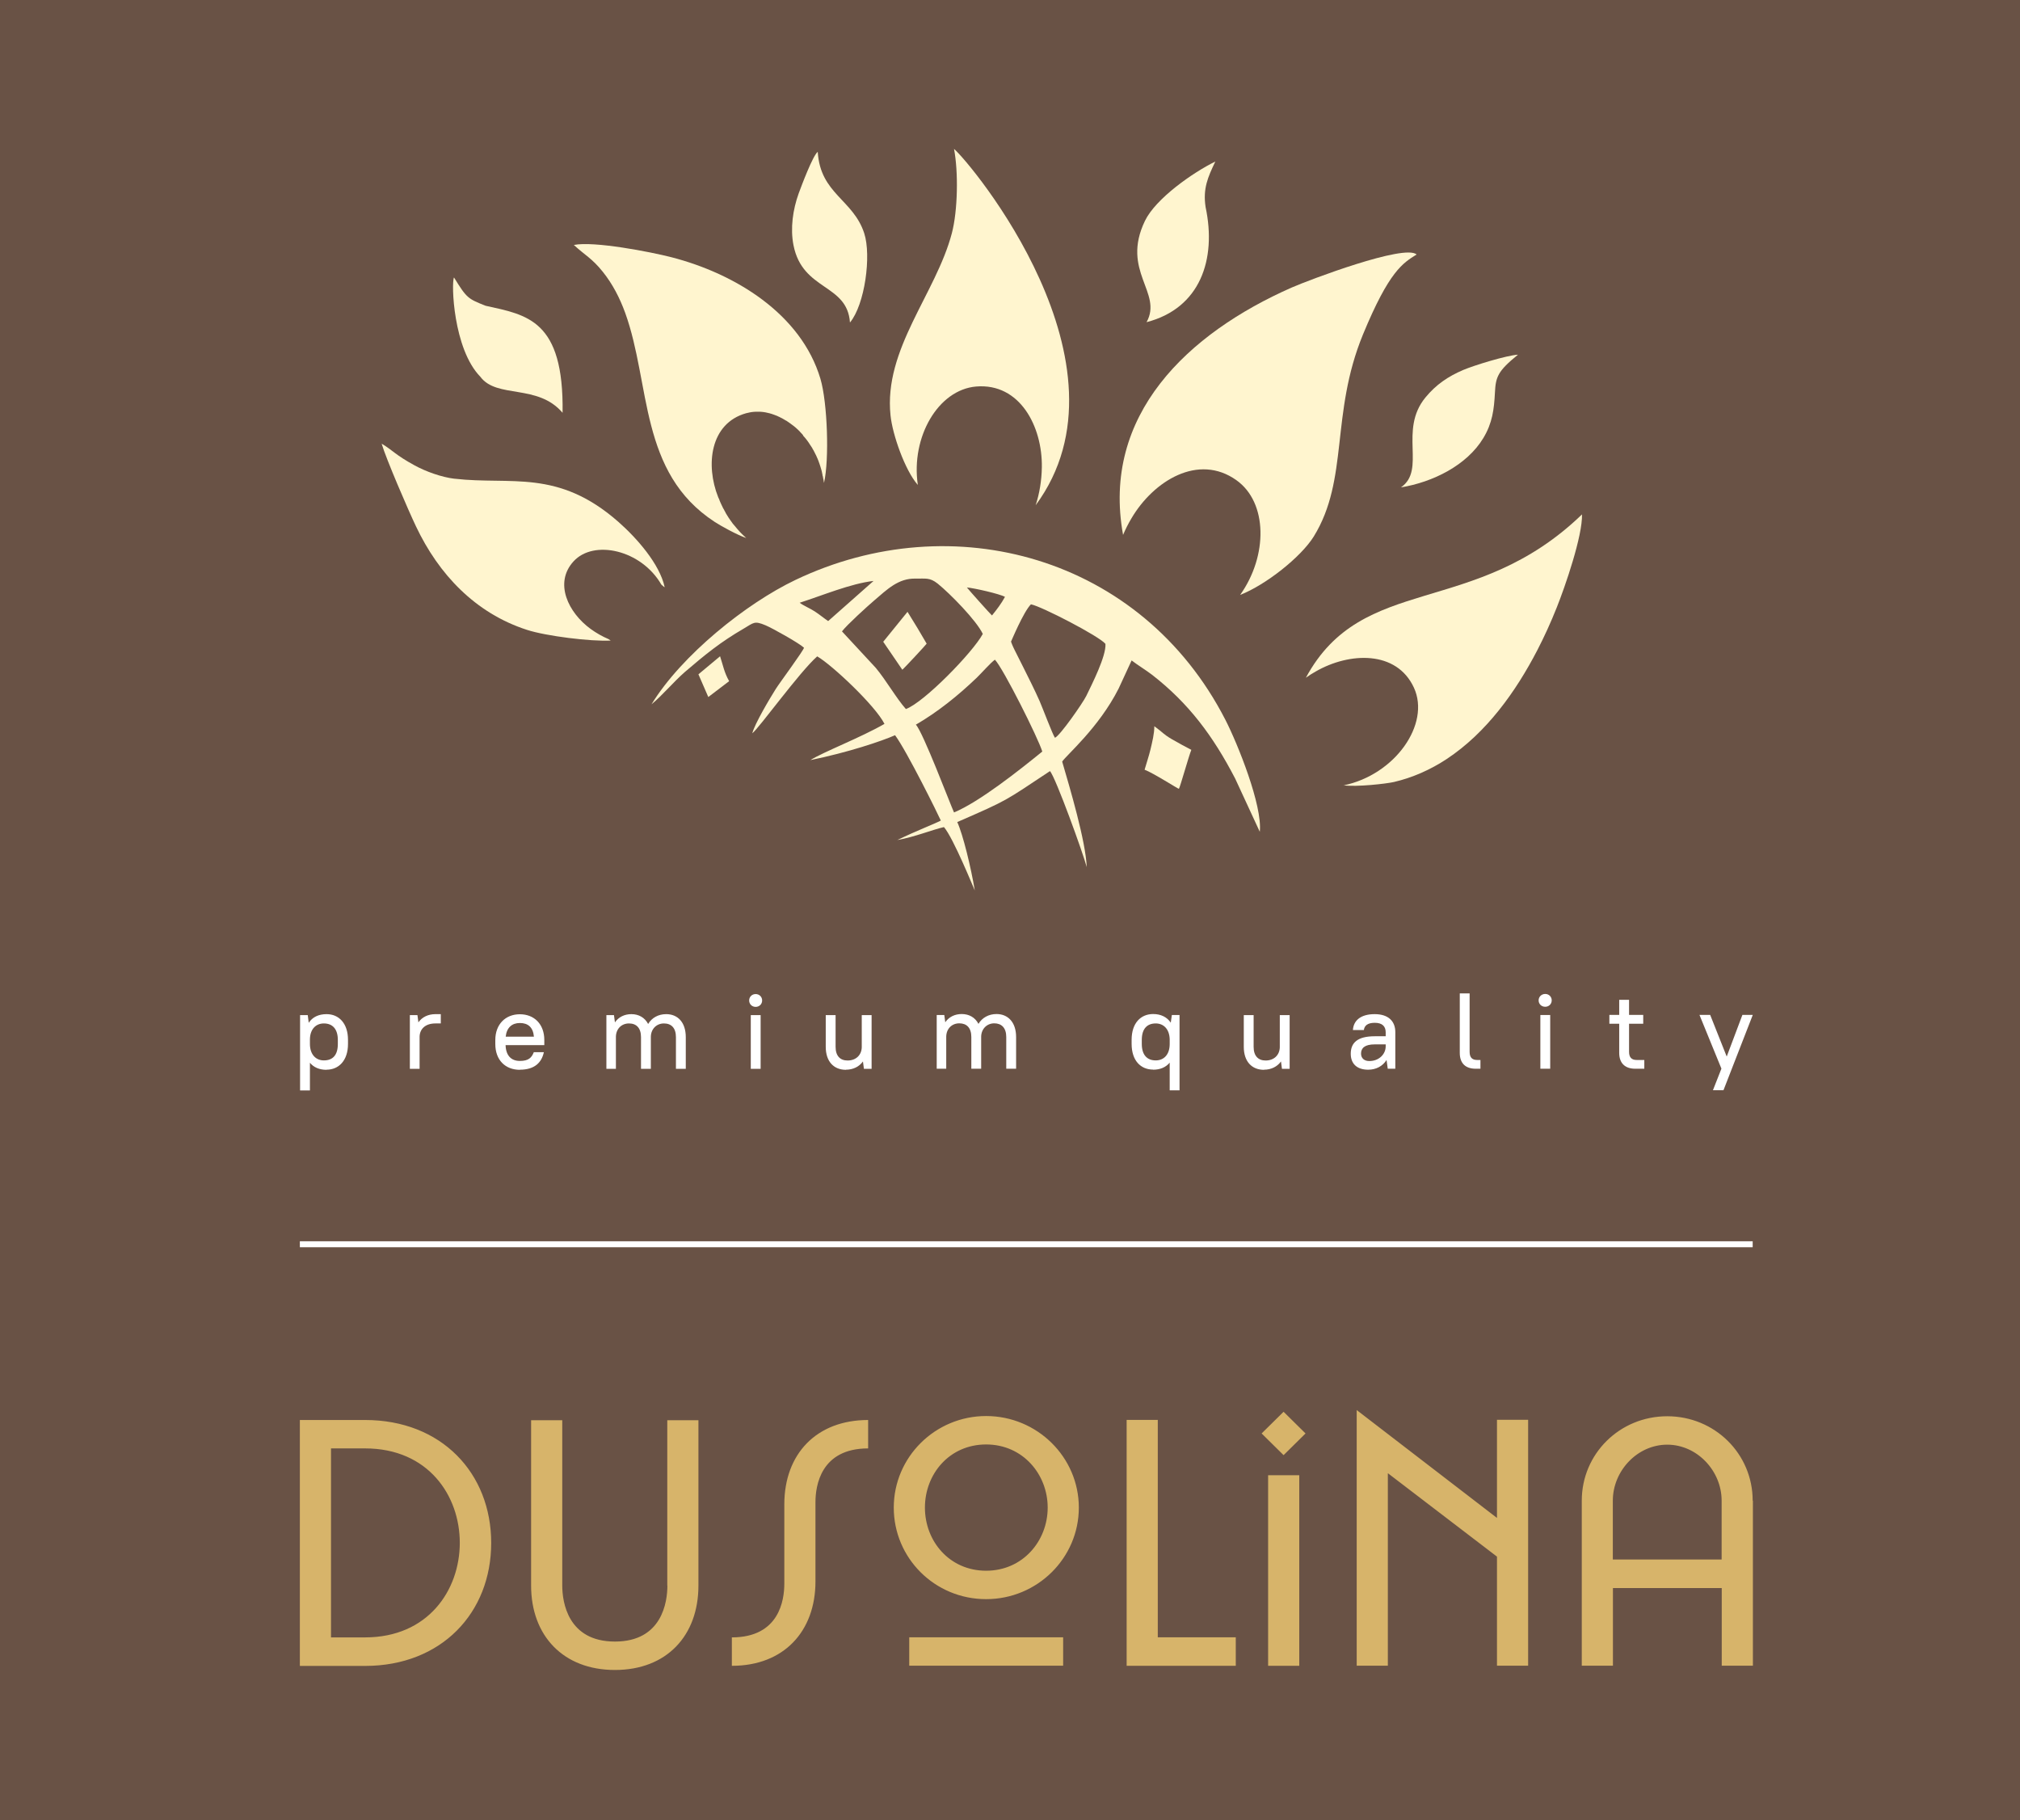
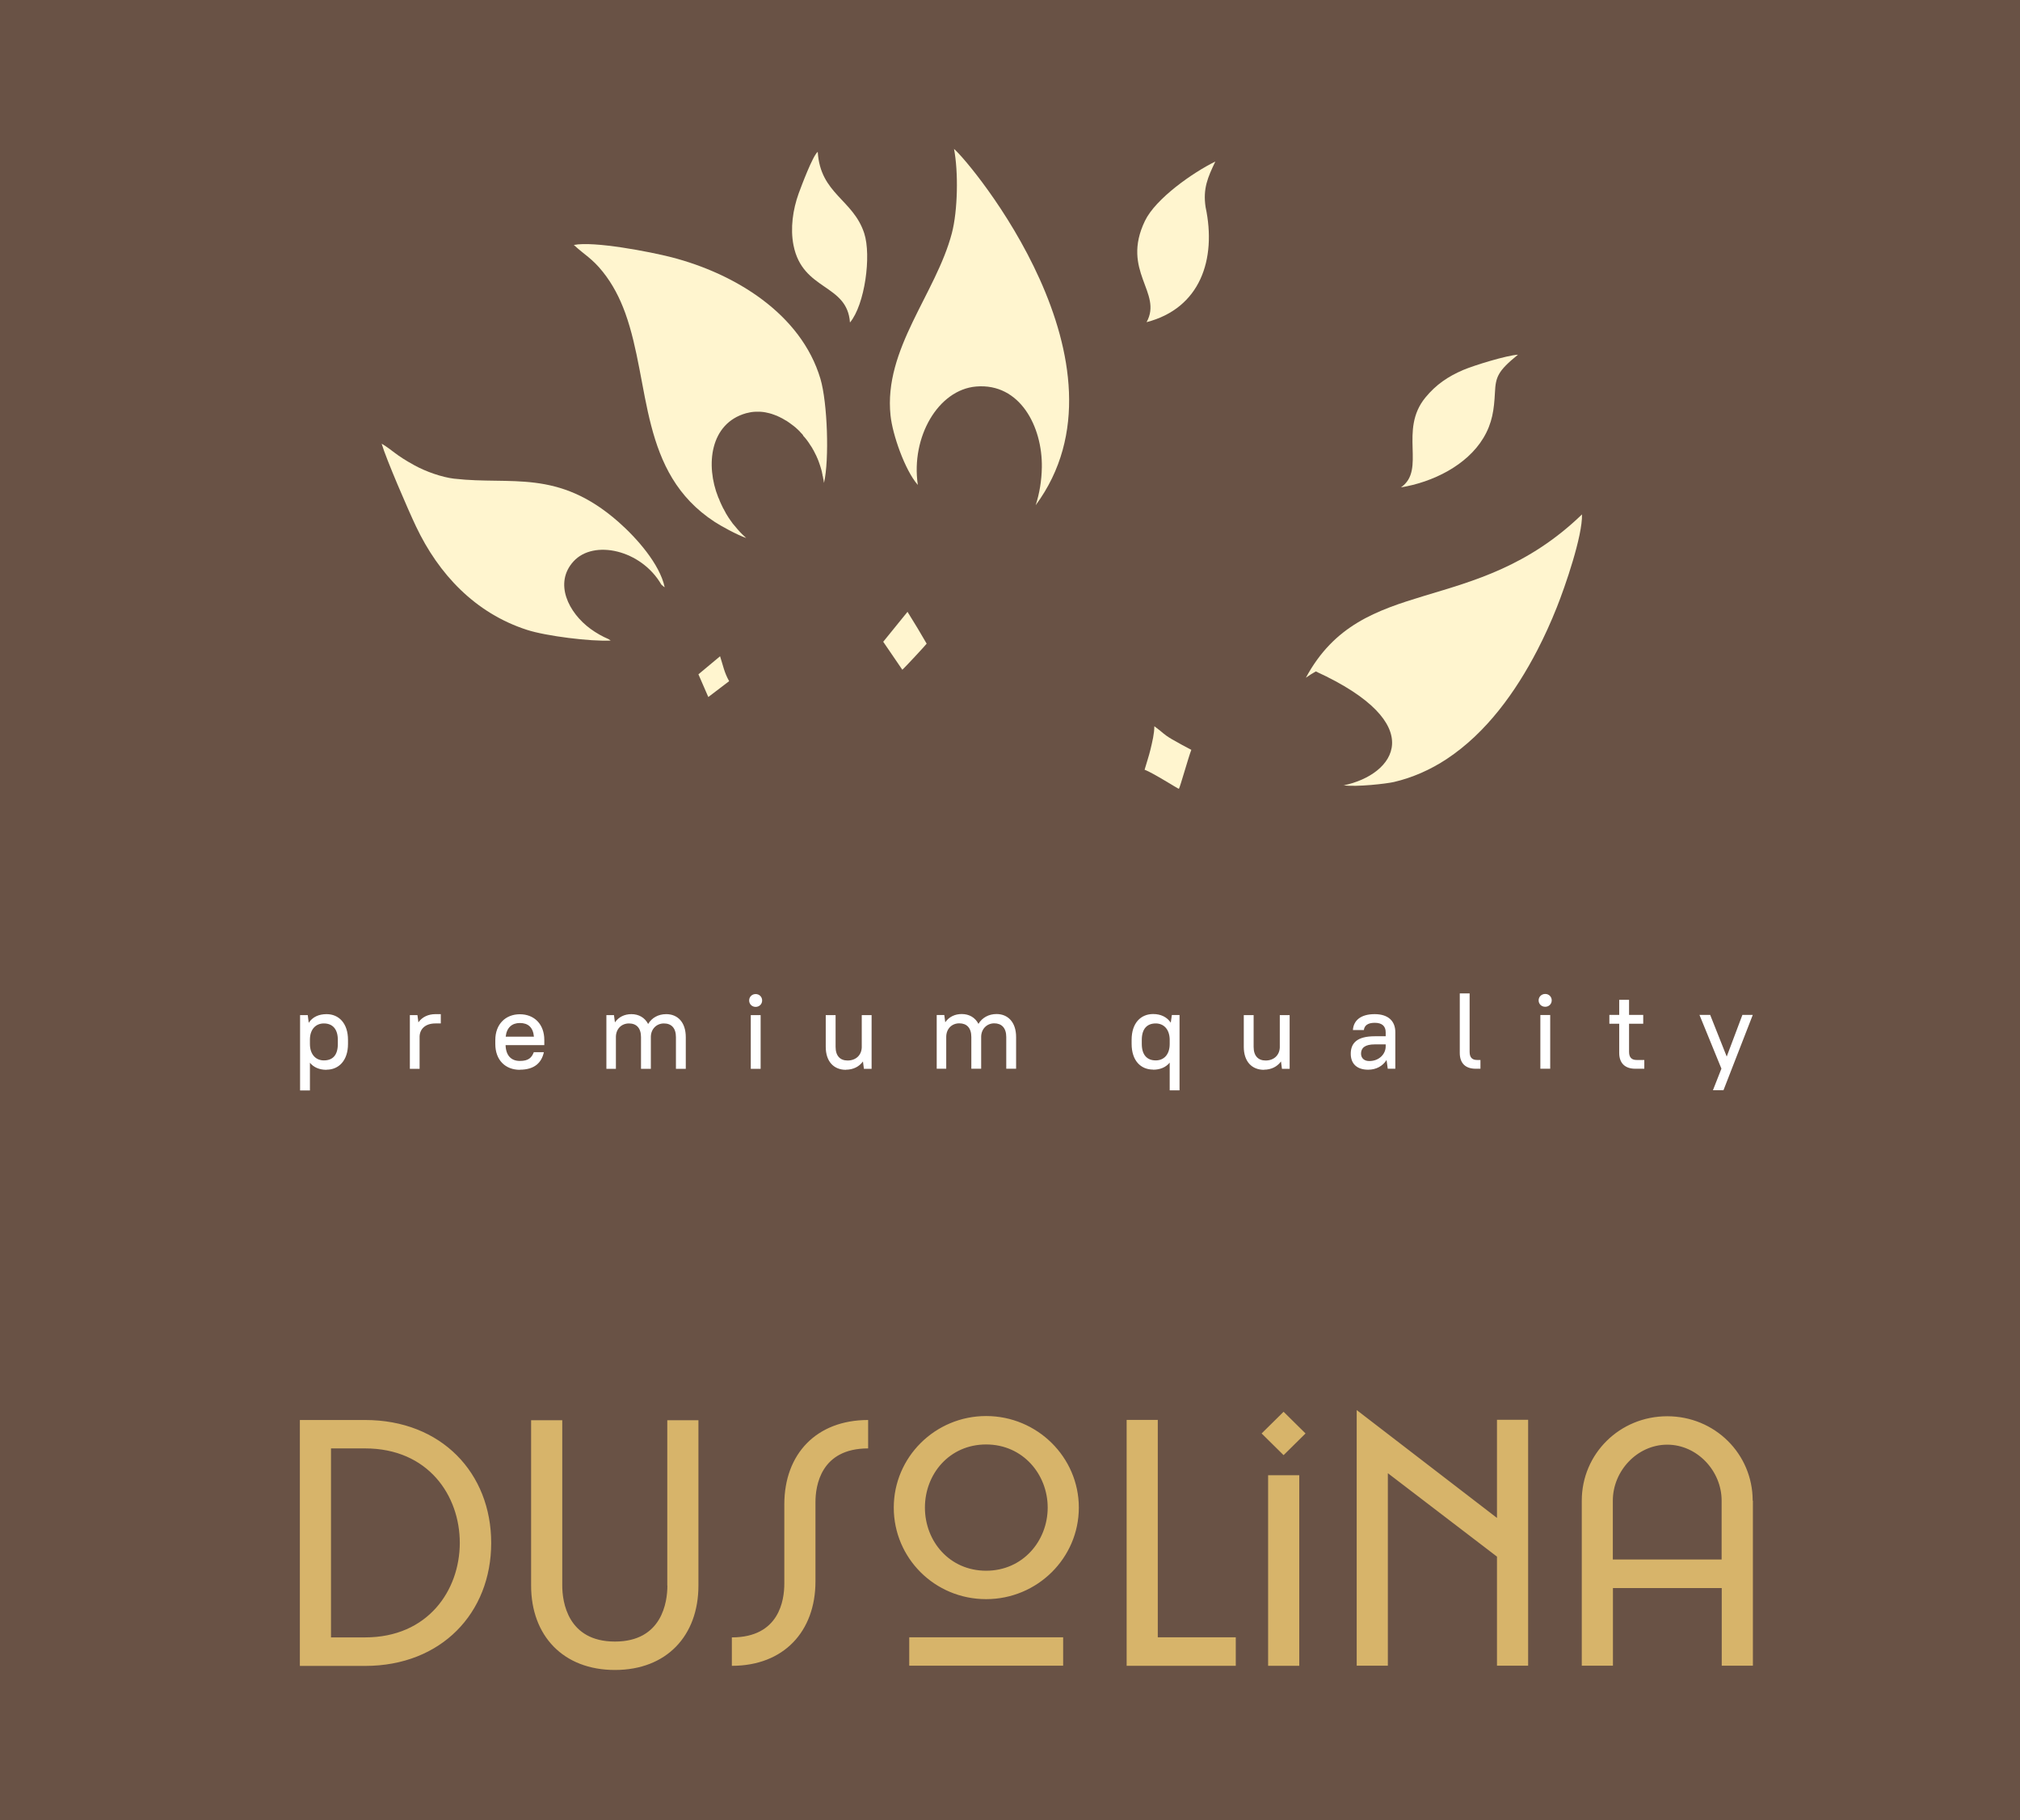
<svg xmlns="http://www.w3.org/2000/svg" width="222" height="200" viewBox="0 0 222 200" fill="none">
  <rect x="0" y="0" width="222" height="200" fill="#808080" stroke="none" />
  <g clip-path="url(#clip0_172_287)">
    <rect width="222" height="200" fill="#695245" />
    <path d="M177.251 164.888C177.251 161.613 179.949 158.737 183.23 158.737C186.511 158.737 189.209 161.613 189.209 164.888V171.356H177.251V164.888ZM192.621 164.888C192.621 159.735 188.449 155.615 183.23 155.615C178.012 155.615 173.839 159.735 173.839 164.888V183.024H177.263V174.49H189.221V183.024H192.645V164.888H192.621ZM164.508 166.778L149.103 154.934V183.024H152.526V161.871L164.52 171.039V183.024H167.944V156.002H164.52V166.778H164.508ZM143.48 157.505L141.067 155.122L138.654 157.505L141.067 159.888L143.48 157.505ZM142.791 162.094H139.367V183.036H142.791V162.094ZM135.813 179.901H127.242V156.014H123.819V183.036H135.813V179.913V179.901ZM116.841 179.901H99.926V183.024H116.841V179.901ZM108.378 158.714C112.408 158.714 115.142 161.989 115.142 165.651C115.142 169.313 112.408 172.588 108.378 172.588C104.348 172.588 101.65 169.349 101.65 165.651C101.65 161.954 104.348 158.714 108.378 158.714ZM108.378 175.711C114 175.711 118.565 171.192 118.565 165.651C118.565 160.111 113.988 155.591 108.378 155.591C102.767 155.591 98.226 160.111 98.226 165.651C98.226 171.192 102.72 175.711 108.378 175.711ZM80.443 183.036C86.125 183.036 89.62 179.268 89.62 173.762V165.052C89.62 163.268 90.191 159.148 95.409 159.148V156.026C89.727 156.026 86.197 159.759 86.197 165.299V174.009C86.197 175.793 85.662 179.913 80.431 179.913V183.036H80.443ZM73.347 174.22C73.347 176.004 72.776 180.371 67.582 180.371C62.387 180.371 61.793 176.004 61.793 174.22V156.049H58.369V174.22C58.369 179.725 61.9 183.493 67.582 183.493C73.264 183.493 76.758 179.725 76.758 174.22V156.049H73.335V174.22H73.347ZM36.378 179.913V159.148H40.123C54.019 159.148 53.983 179.913 40.123 179.913H36.378ZM32.955 156.026V183.047H40.123C48.515 183.047 53.983 177.213 53.983 169.537C53.983 161.86 48.515 156.026 40.123 156.026H32.955Z" fill="#D7B46A" />
-     <path d="M32.955 136.716H192.621" stroke="white" stroke-width="0.656" stroke-miterlimit="22.93" />
    <path d="M102.91 117.43H103.992V113.885C104.016 113.017 104.622 112.441 105.43 112.441C106.239 112.441 106.75 112.935 106.75 113.944V117.43H107.831V113.885C107.855 113.04 108.473 112.441 109.27 112.441C110.066 112.441 110.589 112.935 110.589 113.944V117.43H111.671V113.944C111.671 112.312 110.768 111.42 109.519 111.42C108.664 111.42 107.938 111.819 107.534 112.5C107.166 111.796 106.512 111.42 105.692 111.42C104.931 111.42 104.289 111.737 103.885 112.324L103.778 111.526H102.946V117.43H102.91ZM188.259 119.79H189.412L192.633 111.514H191.492L189.768 116.092L187.95 111.514H186.773L189.186 117.419L188.259 119.778V119.79ZM176.871 112.488H177.953V115.693C177.953 116.808 178.583 117.43 179.712 117.43H180.711V116.468H179.867C179.32 116.468 179.035 116.186 179.035 115.576V112.488H180.592V111.514H179.035V109.859H177.953V111.514H176.871V112.488ZM169.822 110.622C170.226 110.622 170.535 110.317 170.535 109.918C170.535 109.519 170.226 109.213 169.822 109.213C169.418 109.213 169.097 109.519 169.097 109.918C169.097 110.317 169.406 110.622 169.822 110.622ZM169.287 117.43H170.369V111.526H169.287V117.43ZM162.179 117.43H162.702V116.468H162.333C161.787 116.468 161.513 116.186 161.513 115.576V109.155H160.431V115.693C160.431 116.82 161.05 117.43 162.179 117.43ZM150.482 116.585C149.911 116.585 149.579 116.256 149.579 115.763C149.579 115.165 149.983 114.754 151.088 114.754H152.289V114.965C152.289 115.846 151.54 116.585 150.494 116.585H150.482ZM150.363 117.536C151.231 117.536 151.956 117.149 152.384 116.468L152.515 117.43H153.347V113.416C153.347 112.195 152.574 111.432 151.076 111.432C149.495 111.432 148.746 112.172 148.687 113.181H149.888C149.947 112.711 150.28 112.383 151.088 112.383C151.897 112.383 152.289 112.758 152.289 113.428V113.862H151.088C149.186 113.862 148.449 114.578 148.449 115.787C148.449 116.867 149.115 117.536 150.363 117.536ZM138.916 117.536C139.701 117.536 140.366 117.207 140.782 116.632L140.889 117.442H141.733V111.538H140.651V115.094C140.616 115.94 140.01 116.526 139.094 116.526C138.286 116.526 137.775 116.033 137.775 115.024V111.538H136.693V115.024C136.693 116.656 137.596 117.548 138.904 117.548L138.916 117.536ZM127.017 116.515C126.078 116.515 125.484 115.928 125.484 114.707V114.261C125.484 113.04 126.066 112.453 127.017 112.453C127.873 112.453 128.515 113.064 128.551 114.179V114.707C128.551 115.881 127.909 116.515 127.017 116.515ZM126.732 117.536C127.493 117.536 128.123 117.278 128.551 116.761V119.801H129.632V111.526H128.788L128.669 112.371C128.253 111.749 127.576 111.42 126.732 111.42C125.365 111.42 124.366 112.418 124.366 114.249V114.695C124.366 116.538 125.365 117.524 126.732 117.524V117.536ZM92.973 117.536C93.757 117.536 94.423 117.207 94.839 116.632L94.946 117.442H95.79V111.538H94.708V115.094C94.673 115.94 94.066 116.526 93.151 116.526C92.343 116.526 91.832 116.033 91.832 115.024V111.538H90.75V115.024C90.75 116.656 91.653 117.548 92.961 117.548L92.973 117.536ZM83.047 110.634C83.451 110.634 83.76 110.329 83.76 109.93C83.76 109.53 83.451 109.225 83.047 109.225C82.643 109.225 82.334 109.53 82.334 109.93C82.334 110.329 82.643 110.634 83.047 110.634ZM82.512 117.442H83.594V111.538H82.512V117.442ZM66.607 117.442H67.689V113.897C67.713 113.028 68.319 112.453 69.127 112.453C69.936 112.453 70.447 112.946 70.447 113.956V117.442H71.529V113.897C71.552 113.052 72.159 112.453 72.967 112.453C73.775 112.453 74.286 112.946 74.286 113.956V117.442H75.368V113.956C75.368 112.324 74.477 111.432 73.217 111.432C72.349 111.432 71.636 111.831 71.231 112.512C70.863 111.808 70.197 111.432 69.389 111.432C68.628 111.432 67.986 111.749 67.582 112.336L67.475 111.538H66.643V117.442H66.607ZM57.133 112.406C58.025 112.406 58.584 112.864 58.679 113.909H55.576C55.683 112.899 56.278 112.406 57.133 112.406ZM57.133 117.536C58.75 117.536 59.523 116.761 59.772 115.611H58.667C58.429 116.221 58.084 116.573 57.133 116.573C56.182 116.573 55.6 115.986 55.564 114.836H59.82V114.273C59.82 112.535 58.715 111.444 57.133 111.444C55.553 111.444 54.435 112.547 54.435 114.273V114.719C54.435 116.468 55.529 117.548 57.133 117.548V117.536ZM45.032 117.442H46.114V113.897C46.138 113.052 46.756 112.453 47.85 112.453H48.444V111.432H47.85C47.065 111.432 46.388 111.749 45.983 112.336L45.877 111.538H45.044V117.442H45.032ZM35.594 116.515C34.715 116.515 34.061 115.869 34.061 114.707V114.179C34.085 113.064 34.727 112.453 35.594 112.453C36.533 112.453 37.128 113.052 37.128 114.261V114.707C37.128 115.951 36.557 116.515 35.594 116.515ZM35.88 117.536C37.235 117.536 38.245 116.526 38.245 114.707V114.261C38.245 112.43 37.235 111.432 35.891 111.432C35.024 111.432 34.346 111.749 33.93 112.383L33.823 111.538H32.979V119.813H34.061V116.773C34.477 117.278 35.095 117.548 35.88 117.548V117.536Z" fill="white" />
-     <path fill-rule="evenodd" clip-rule="evenodd" d="M71.6 77.391C72.812 76.393 74.037 74.902 75.297 73.811C77.531 71.897 79.207 70.536 81.716 69.08C82.857 68.411 82.892 68.188 84.129 68.704C84.889 69.022 87.826 70.665 88.361 71.17C88.301 71.498 85.686 75.02 85.258 75.701C84.628 76.698 82.94 79.527 82.678 80.572C83.451 79.973 87.838 73.869 89.811 72.12C91.439 73.059 96.206 77.543 97.204 79.539C94.577 81.053 90.5 82.614 89.062 83.518C93.21 82.673 96.907 81.429 98.369 80.783C99.701 82.591 103.148 89.587 103.398 90.162C102.577 90.585 100.806 91.242 98.619 92.299C100.485 91.981 102.518 91.148 103.742 90.878C104.788 92.099 107.011 97.604 107.13 97.839C106.714 95.327 105.834 91.7 105.204 90.326C110.886 87.85 110.34 88.073 115.392 84.727C116.01 85.385 119.1 93.942 119.433 95.28C119.326 92.439 117.579 86.57 116.735 83.683C117.151 83.013 120.753 79.985 122.94 75.654L124.366 72.566C124.996 73.059 125.935 73.623 126.637 74.163C130.631 77.273 133.305 80.842 135.742 85.537L138.452 91.395C138.761 88.531 136.027 81.734 134.672 79.093C125.448 61.122 104.681 55.487 87.433 63.716C82.013 66.298 74.904 71.991 71.6 77.391ZM91.023 68.247C90.5 67.895 90.096 67.542 89.537 67.178C89.038 66.85 88.289 66.545 87.885 66.228C90.358 65.441 93.496 64.115 96.004 63.833L91.011 68.247H91.023ZM106.25 64.549C106.976 64.596 109.876 65.254 110.447 65.582C110.042 66.333 109.543 66.979 109.02 67.625C108.889 67.531 106.393 64.737 106.262 64.549H106.25ZM92.533 69.374C93.068 68.669 95.314 66.627 96.087 65.969C97.502 64.76 98.738 63.528 100.616 63.575C101.721 63.598 102.161 63.422 103.053 64.127C104.432 65.242 107.332 68.2 108.01 69.655C106.904 71.698 101.543 77.191 99.558 77.907C98.512 76.734 97.383 74.738 96.242 73.376L92.533 69.374ZM113.311 66.404C114.464 66.627 120.788 69.89 121.49 70.747C121.585 72.085 119.992 75.207 119.386 76.463C119.029 77.203 116.485 80.865 115.938 81.065C115.665 80.666 114.595 77.813 114.262 77.05C113.692 75.759 113.062 74.527 112.432 73.259C112.134 72.649 111.825 72.05 111.516 71.439C111.267 70.947 111.1 70.489 111.112 70.501C111.112 70.524 112.491 67.19 113.311 66.392V66.404ZM100.64 79.633C103.053 78.236 105.299 76.428 107.356 74.456C107.915 73.916 108.806 72.883 109.341 72.484C110.256 73.435 114.108 81.112 114.548 82.579C112.063 84.598 107.665 88.096 104.848 89.27C104.408 88.307 101.436 80.431 100.652 79.621L100.64 79.633Z" fill="#FFF5CF" />
-     <path fill-rule="evenodd" clip-rule="evenodd" d="M136.288 65.371C139.129 64.256 142.981 61.204 144.383 58.95C148.27 52.647 146.19 45.51 149.792 36.753C152.68 29.757 154.178 28.912 155.688 27.961C154.368 26.787 143.872 30.755 141.946 31.6C130.559 36.624 121.025 45.58 123.427 58.774C123.688 58.152 123.997 57.541 124.354 56.943C126.779 52.834 131.7 49.782 135.884 52.764C139.319 55.206 139.355 61.051 136.3 65.359" fill="#FFF5CF" />
    <path fill-rule="evenodd" clip-rule="evenodd" d="M49.93 52.6C48.539 52.435 46.803 51.813 45.579 51.144C43.368 49.935 43.237 49.524 41.942 48.749C42.441 50.44 44.866 56.051 45.722 57.847C48.206 63.082 52.212 67.366 57.918 69.209C60.01 69.89 64.943 70.501 67.118 70.383C67.035 70.325 66.952 70.266 66.869 70.219C66.203 69.937 65.537 69.561 64.907 69.104C62.471 67.331 60.854 64.068 63.029 61.685C65.252 59.243 70.482 60.417 72.681 64.232C72.86 64.397 72.99 64.502 73.05 64.526C72.503 61.955 69.948 59.091 67.962 57.342C61.294 51.484 56.182 53.316 49.965 52.6" fill="#FFF5CF" />
-     <path fill-rule="evenodd" clip-rule="evenodd" d="M147.64 86.288C149.102 86.488 152.383 86.112 153.192 85.925C155.26 85.443 157.233 84.563 158.992 83.401C163.379 80.502 166.588 75.994 168.942 71.463C169.726 69.949 170.451 68.353 171.081 66.768C172.009 64.455 173.934 58.868 173.863 56.52C162 67.977 149.756 62.906 143.516 74.468C143.86 74.222 144.229 73.987 144.609 73.775C148.306 71.651 153.489 71.44 155.391 75.56C157.233 79.551 153.322 85.138 147.64 86.3" fill="#FFF5CF" />
+     <path fill-rule="evenodd" clip-rule="evenodd" d="M147.64 86.288C149.102 86.488 152.383 86.112 153.192 85.925C155.26 85.443 157.233 84.563 158.992 83.401C163.379 80.502 166.588 75.994 168.942 71.463C169.726 69.949 170.451 68.353 171.081 66.768C172.009 64.455 173.934 58.868 173.863 56.52C162 67.977 149.756 62.906 143.516 74.468C143.86 74.222 144.229 73.987 144.609 73.775C157.233 79.551 153.322 85.138 147.64 86.3" fill="#FFF5CF" />
    <path fill-rule="evenodd" clip-rule="evenodd" d="M100.854 53.269C99.439 51.637 98.084 47.74 97.87 45.651C97.097 38.349 102.863 32.269 104.61 25.625C105.264 23.137 105.335 18.875 104.848 16.363C106.595 17.807 125.234 40.063 113.822 55.511C114.238 54.231 114.476 52.823 114.5 51.344C114.571 46.883 112.099 42.07 107.284 42.469C103.1 42.822 100.105 48.022 100.865 53.245" fill="#FFF5CF" />
    <path fill-rule="evenodd" clip-rule="evenodd" d="M88.265 47.869C88.574 48.198 88.824 48.538 89.049 48.902C89.097 48.973 89.145 49.043 89.192 49.114C89.228 49.184 89.275 49.254 89.311 49.313V49.337C89.371 49.407 89.406 49.477 89.442 49.548C89.478 49.63 89.513 49.7 89.561 49.771V49.794C89.608 49.865 89.644 49.935 89.668 49.994L89.691 50.041C89.727 50.1 89.751 50.17 89.775 50.229L89.798 50.287C89.834 50.346 89.858 50.416 89.882 50.475L89.905 50.534C89.929 50.593 89.953 50.663 89.977 50.722L90.001 50.792C90.001 50.792 90.048 50.898 90.06 50.956L90.096 51.062L90.143 51.203L90.179 51.32L90.215 51.438L90.262 51.602L90.286 51.684C90.309 51.755 90.321 51.813 90.333 51.872L90.345 51.954C90.357 52.025 90.381 52.095 90.393 52.166V52.236C90.428 52.295 90.428 52.365 90.452 52.424V52.482C90.5 52.658 90.523 52.835 90.547 52.999L90.559 53.058C91.153 50.499 90.94 44.242 90.167 41.624C88.039 34.476 80.764 30.062 73.799 28.266C71.469 27.668 65.276 26.47 63.065 26.916C64.289 28.043 65.073 28.395 66.238 29.851C67.332 31.213 68.117 32.75 68.711 34.382C71.54 42.223 70.221 51.919 78.541 57.342C79.183 57.765 81.002 58.774 82.012 59.115C82.012 59.115 81.905 59.021 81.858 58.974L81.822 58.938C81.822 58.938 81.727 58.845 81.668 58.798L81.608 58.739C81.608 58.739 81.513 58.645 81.454 58.586L81.406 58.539C81.406 58.539 81.311 58.446 81.275 58.398L81.216 58.328L81.097 58.199L81.014 58.105C81.014 58.105 80.931 58.011 80.895 57.964L80.812 57.859L80.729 57.765C80.729 57.765 80.657 57.671 80.61 57.624L80.538 57.542C80.538 57.542 80.467 57.448 80.431 57.389L80.372 57.307C80.372 57.307 80.289 57.19 80.253 57.142L80.206 57.072C80.17 57.013 80.122 56.955 80.075 56.884L80.039 56.826C79.992 56.755 79.956 56.685 79.908 56.614L79.885 56.579C79.837 56.497 79.79 56.426 79.742 56.344V56.321C79.695 56.239 79.647 56.157 79.599 56.074V56.051C79.54 55.969 79.492 55.886 79.445 55.793V55.781C79.397 55.699 79.35 55.605 79.314 55.511C79.266 55.405 79.231 55.323 79.183 55.229C79.148 55.135 79.1 55.041 79.064 54.947V54.924C79.017 54.83 78.969 54.736 78.934 54.642C77.519 51.097 78.03 46.519 82.001 45.404C82.072 45.381 82.143 45.369 82.215 45.357C82.286 45.334 82.345 45.322 82.417 45.31H82.428C82.488 45.299 82.559 45.287 82.619 45.275H82.642C82.702 45.275 82.773 45.252 82.833 45.252H82.856C82.916 45.252 82.987 45.24 83.047 45.24H83.07C83.13 45.24 83.189 45.24 83.261 45.24H83.284C83.344 45.24 83.403 45.24 83.475 45.24H83.498C83.558 45.24 83.629 45.24 83.689 45.252H83.712C83.772 45.252 83.843 45.263 83.903 45.275H83.926C83.986 45.287 84.045 45.299 84.116 45.31H84.14C84.2 45.322 84.259 45.334 84.33 45.357H84.354C84.414 45.381 84.473 45.392 84.532 45.404H84.556C84.616 45.428 84.687 45.44 84.746 45.463H84.77C84.83 45.486 84.901 45.51 84.96 45.533C85.032 45.557 85.091 45.58 85.162 45.604C85.234 45.627 85.293 45.663 85.365 45.686H85.388C85.448 45.721 85.507 45.745 85.567 45.78H85.59C85.59 45.78 85.709 45.85 85.769 45.874L85.816 45.897C85.816 45.897 85.923 45.956 85.983 45.979L86.018 46.003C86.018 46.003 86.125 46.062 86.185 46.097L86.22 46.12C86.22 46.12 86.327 46.191 86.387 46.214L86.434 46.238C86.434 46.238 86.541 46.308 86.589 46.343L86.625 46.367C86.625 46.367 86.732 46.437 86.791 46.484L86.827 46.508C86.827 46.508 86.934 46.59 86.981 46.625L87.017 46.648C87.017 46.648 87.124 46.731 87.171 46.766L87.207 46.789C87.207 46.789 87.302 46.871 87.35 46.907L87.397 46.942C87.397 46.942 87.504 47.036 87.552 47.083L87.576 47.106C87.576 47.106 87.683 47.2 87.73 47.247L87.754 47.271C87.754 47.271 87.849 47.376 87.908 47.423L87.932 47.459C87.932 47.459 88.039 47.564 88.087 47.623L88.111 47.646C88.111 47.646 88.206 47.752 88.253 47.811" fill="#FFF5CF" />
    <path fill-rule="evenodd" clip-rule="evenodd" d="M93.412 35.438C95.052 33.466 95.777 28.09 94.981 25.637C93.768 21.904 90.155 21.317 89.87 16.681C89.323 17.103 88.086 20.413 87.777 21.247C87.135 23.031 86.838 25.085 87.207 26.952C88.205 31.987 93.115 31.142 93.412 35.438Z" fill="#FFF5CF" />
-     <path fill-rule="evenodd" clip-rule="evenodd" d="M61.828 45.357C61.983 35.121 57.906 34.605 53.365 33.596C51.415 32.821 51.296 32.762 49.894 30.485C49.585 31.072 49.798 38.338 52.794 41.401C54.601 43.831 59.094 42.141 61.828 45.357Z" fill="#FFF5CF" />
    <path fill-rule="evenodd" clip-rule="evenodd" d="M153.965 53.551C157.448 52.987 161.216 51.133 163.023 48.127C164.021 46.472 164.199 44.982 164.295 43.139C164.378 41.401 164.616 40.768 166.826 38.972C165.59 39.042 162.036 40.134 160.812 40.65C159.112 41.378 157.816 42.27 156.663 43.667C153.679 47.282 156.77 51.614 153.965 53.551Z" fill="#FFF5CF" />
    <path fill-rule="evenodd" clip-rule="evenodd" d="M125.994 35.403C131.902 33.877 133.721 28.513 132.497 22.761C132.187 20.73 132.734 19.486 133.566 17.749C131.094 18.958 127.005 21.822 125.828 24.275C123.165 29.804 127.825 32.152 126.006 35.403" fill="#FFF5CF" />
    <path fill-rule="evenodd" clip-rule="evenodd" d="M129.561 86.676C129.691 86.512 130.618 83.166 130.928 82.391C130.428 82.145 129.358 81.546 128.8 81.229C127.801 80.642 127.884 80.537 126.862 79.797C126.862 80.619 126.636 81.511 126.446 82.321C126.268 83.072 126.006 83.824 125.792 84.575C126.731 84.927 129.406 86.641 129.561 86.676Z" fill="#FFF5CF" />
    <path fill-rule="evenodd" clip-rule="evenodd" d="M97.073 70.524L99.165 73.588C99.344 73.459 101.745 70.876 101.84 70.724C101.115 69.479 100.592 68.587 99.736 67.226L97.061 70.524H97.073Z" fill="#FFF5CF" />
    <path fill-rule="evenodd" clip-rule="evenodd" d="M77.852 76.581L80.134 74.844C79.587 73.881 79.468 73.118 79.136 72.109L76.758 74.092L77.84 76.581H77.852Z" fill="#FFF5CF" />
  </g>
  <defs>
    <clipPath id="clip0_172_287">
      <rect width="222" height="200" fill="white" />
    </clipPath>
  </defs>
</svg>